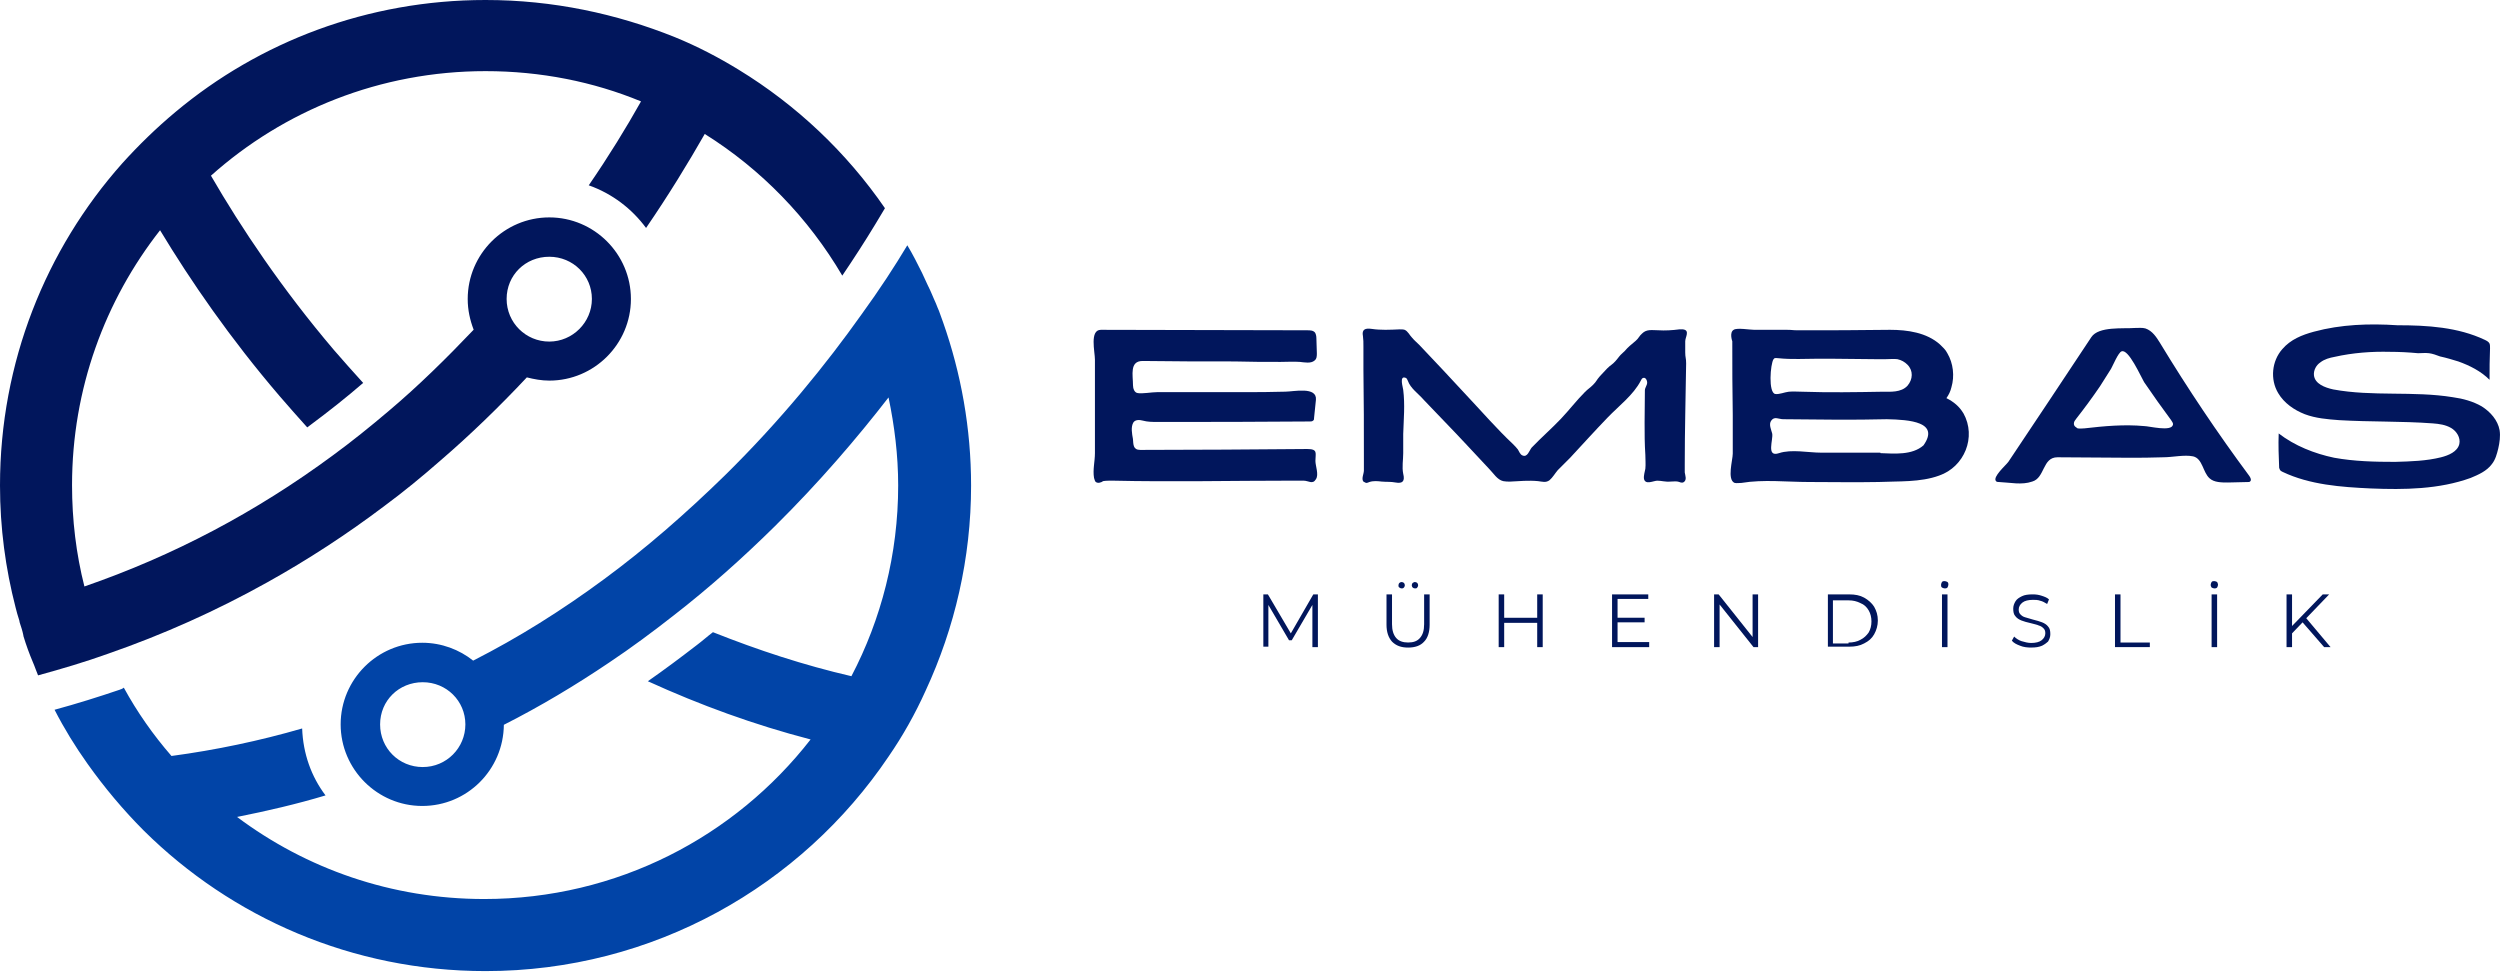
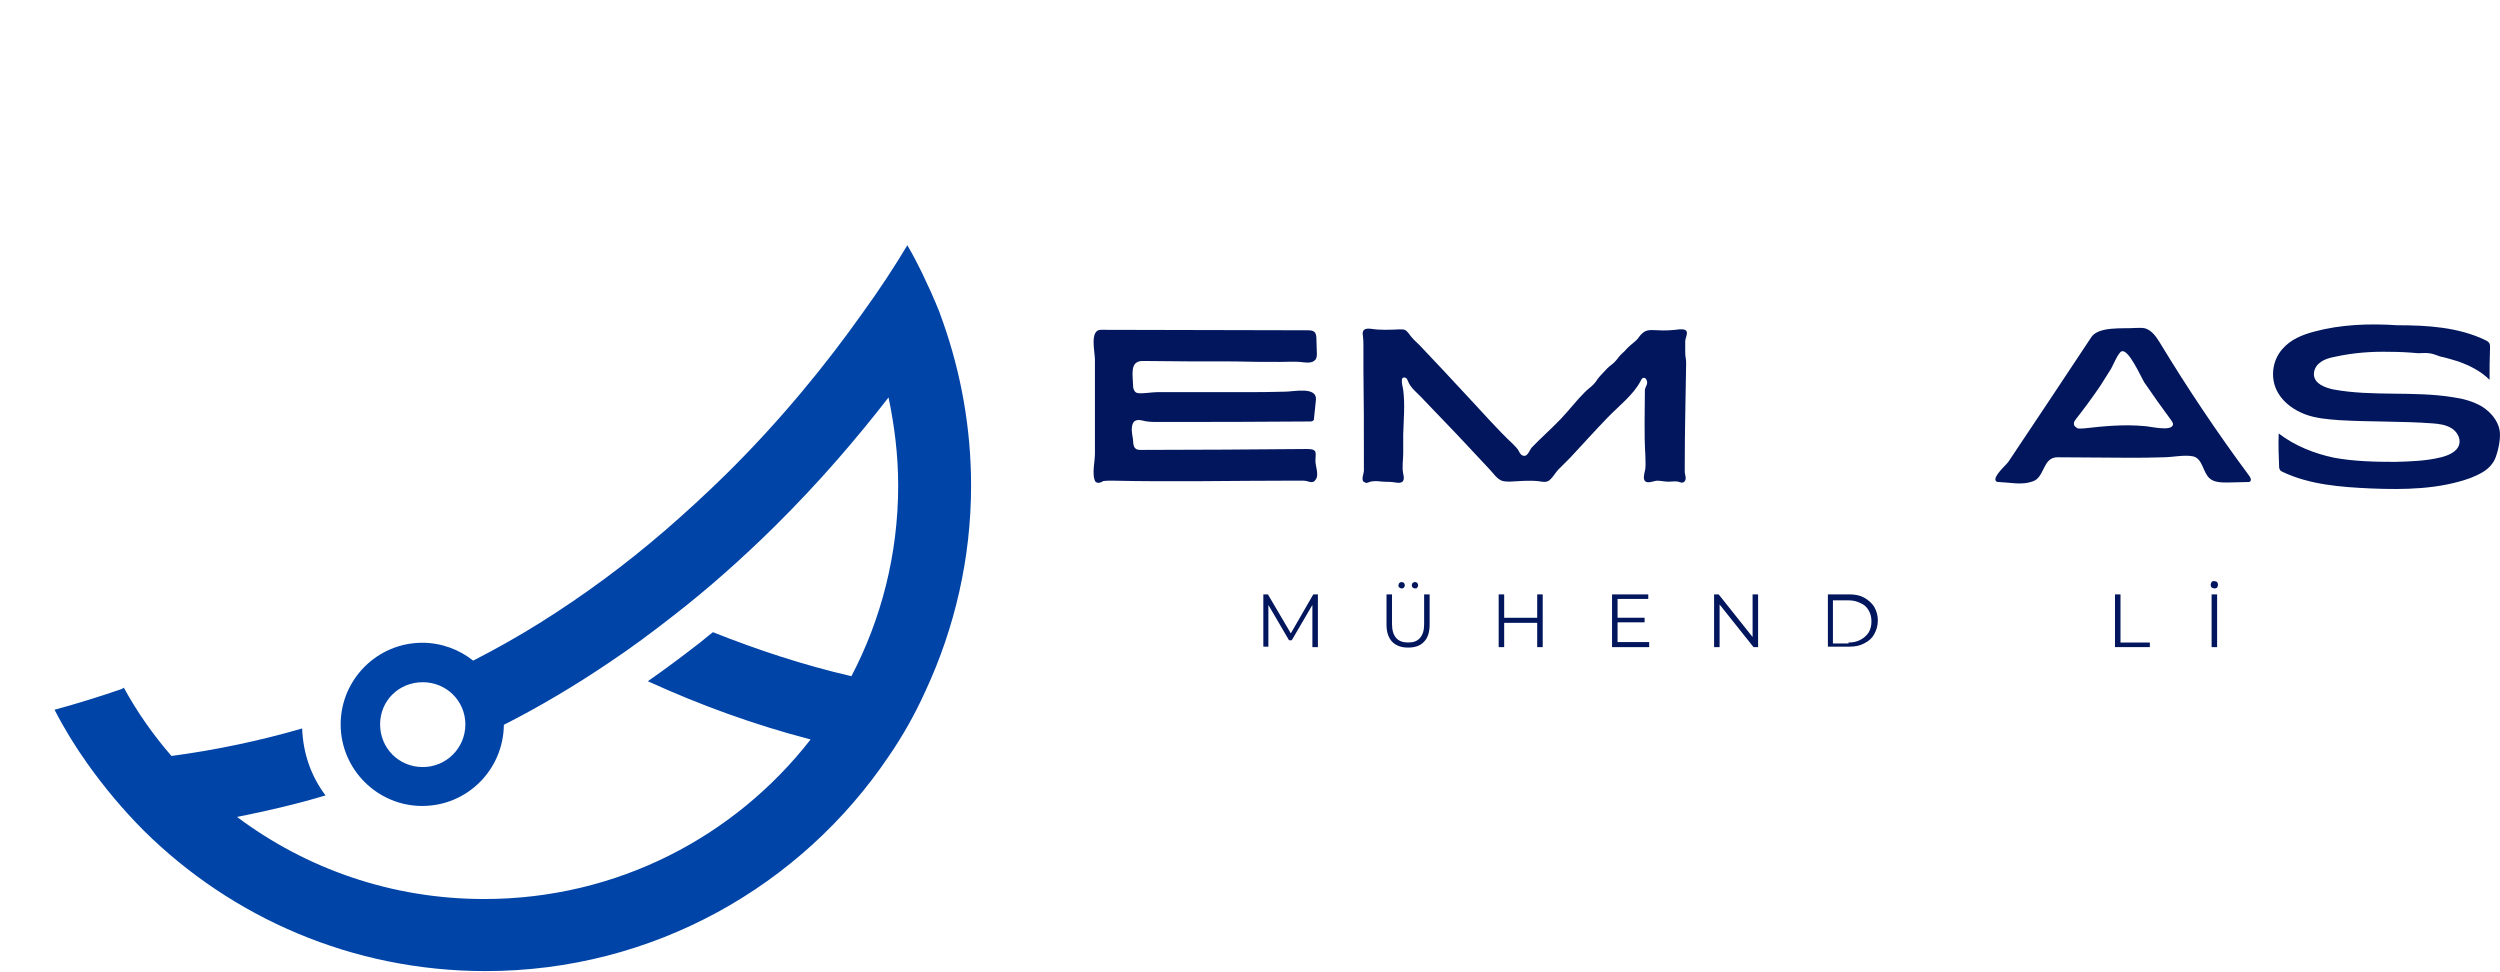
<svg xmlns="http://www.w3.org/2000/svg" id="uuid-b96da639-80a8-4788-ba55-092e65e0f4f3" viewBox="0 0 907.77 352.94">
  <defs>
    <clipPath id="uuid-bcbefecb-607d-4f28-857a-44c6788216c0">
      <rect x="18.15" y="88.23" width="334.79" height="264.7" style="fill:none; stroke-width:0px;" />
    </clipPath>
    <clipPath id="uuid-15b98084-9a37-4f43-a591-47d143c42b2e">
      <rect width="322.31" height="245.73" style="fill:none; stroke-width:0px;" />
    </clipPath>
  </defs>
  <path d="M397.75,174.86c-.33-.5-.33-1-.5-1.33-.5-3,.33-5.99.33-8.99v-33.96c0-2.83-2-10.82,2.16-10.82l74.92.17c1,0,2.16,0,2.83.83.33.5.5,1.33.5,2l.17,5.49c0,1,0,2-.83,2.66-1.33,1.17-3.66.67-5.33.5-2.33-.17-4.66,0-6.99,0-5.49,0-11.15,0-16.81-.17-11.15,0-22.14,0-33.3-.17-4.83,0-3.5,5.16-3.5,8.82,0,1.17.5,2.66,1.66,2.83,1.66.33,5.16-.33,7.16-.33h30.97c5.16,0,10.32,0,15.48-.17,3,0,11.65-2,11.15,3l-.67,6.49c0,.33,0,.83-.33,1-.33.33-.83.33-1.17.33-18.48.17-37.13.17-55.44.17-1.83,0-3.5,0-5.33-.5-1.17-.33-2.66-.33-3.33.67-1,1.66-.5,4.16-.17,5.99.17,2,0,4,2.66,4,20.14,0,40.45-.17,60.6-.33,4,0,3,1.5,3,4.33,0,1.83,1.33,4.99.17,6.66-1.17,2-2.66.5-4.49.5h-4c-21.81,0-43.62.5-65.43,0-1.17,0-2.33,0-3.33.17-.67.5-2,1-2.83.17h0Z" style="fill:#01165c; stroke-width:0px;" />
  <path d="M495.07,174.86c-.83-1,.17-2.83.17-4v-4c0-10.82,0-21.64-.17-32.63v-8.49c0-1.33,0-2.5-.17-3.66-.5-2.5.83-3,3.16-2.66,3.33.5,6.66.33,10.16.17.67,0,1.33,0,1.83.17,1.17.5,1.83,2,2.66,2.83.83,1,1.83,1.83,2.66,2.66,5.83,6.16,11.65,12.32,17.31,18.48,5.49,5.83,10.82,11.99,16.65,17.48.67.67,1.33,1.33,1.83,2,.5.83.83,1.83,1.66,2.16,1.83.83,2.5-1.83,3.33-2.83,3.5-3.66,7.16-6.83,10.65-10.49,3-3.16,5.66-6.66,8.66-9.66,1.33-1.33,1.66-1.33,3-2.66,1.33-1.33,1.17-1.66,2.5-3.16,1.33-1.33,1.33-1.5,2.66-2.83,1.33-1.33,1.66-1.17,3-2.66,1.33-1.5,1.17-1.66,2.66-3,1.17-1,1-1.17,2.5-2.5l2.16-1.83c1-.83,1.33-1.83,2.33-2.66,1.66-1.66,3.66-1.17,5.83-1.17,2.5.17,5.16,0,7.66-.33h1.33c2.66.33.83,2.83.83,4.33v4c0,2,.33,2,.33,4-.17,11.99-.5,24.31-.5,36.46v3.16c.17,1.17.83,2.66-.33,3.5-.83.5-1.33,0-2.16-.17-.83-.17-1.83,0-2.83,0-1.5.17-3.16-.33-4.66-.33-1.33,0-4.33,1.66-4.83-.67-.17-1.17.33-2.66.5-3.66.17-1.66,0-3.33,0-4.99-.5-7.82-.17-15.82-.17-23.47,0-1,.83-1.83.83-2.83,0-.83-.67-2.33-1.83-1.5-.17.17-.33.5-.5.83-2.66,5.16-7.99,9.16-11.99,13.32-4.66,4.83-9.16,9.82-13.65,14.65-1.5,1.5-3,3-4.49,4.49-1,1.17-1.83,2.66-3,3.66-1.33,1-2.66.5-4.16.33-3.33-.33-6.83,0-10.16.17-.83,0-1.66,0-2.5-.17-2.16-.5-3.5-2.83-4.99-4.33-5.33-5.66-10.65-11.49-16.15-17.15-2.5-2.66-5.16-5.33-7.66-7.99-2-2.33-4.83-4.16-5.83-6.99-.17-.33-.33-.83-.67-1-2.66-1.17-1,3.66-1,4.33.67,5.33.17,10.65,0,15.98v6.99c0,2.5-.5,4.99,0,7.49.67,2.66-.17,3.66-2.83,3.16-1.66-.33-3.33-.17-4.99-.33-1.5-.17-3-.33-4.49.17-.33.17-.83.33-1.17.33-.33-.17-.67-.33-1-.5Z" style="fill:#01165c; stroke-width:0px;" />
-   <path d="M712.92,150.06c-1.5-2.5-3.5-4.16-6.16-5.49.83-1.17,1.5-2.5,1.83-4,1.17-4,.67-8.66-1.5-12.32-.67-1.33-1.66-2.16-2.66-3.16-4.83-4.33-11.82-5.33-18.15-5.33-11.15.17-22.31.17-33.46.17-2,0-2-.17-4-.17h-11.82c-1.66,0-6.33-.83-7.49,0-1.66,1-.5,4.16-.5,4.16,0,8.99,0,17.81.17,26.8v13.98c0,2.33-2.16,9.49.67,10.65.83.17,1.66,0,2.5,0,7.99-1.33,16.48-.33,24.47-.33s16.81.17,25.31,0c7.16-.33,15.15.17,21.98-2.33,9.16-3.16,13.65-13.98,8.82-22.64ZM644,130.41l.33-.33c.5-.17,1,0,1.5,0,4.83.5,9.66.17,14.48.17h4c5.49,0,10.99.17,16.48.17h4c1.5,0,2.83-.17,4.16,0,1.5.33,2.66,1,3.66,2,2.16,2.16,2,5.33,0,7.66-2.33,2.5-6.16,2.16-9.16,2.16-9.66.17-19.31.33-28.97,0-1.66,0-3.33-.17-4.99,0-1.5.17-3.33,1-4.83.83-2.66-.33-1.83-10.99-.67-12.65ZM698.44,161.71c-4.16,3.66-10.65,3-15.65,2.83v-.17h-21.48c-4.66,0-10.82-1.33-15.32.17-4.83,1.66-2-4.99-2.5-7.16-.33-1.33-1.33-3.33-.33-4.66,1.17-1.66,2.66-.5,4.33-.5,6.49,0,12.99.17,19.48.17,5.99,0,11.99,0,18.15-.17,8.32.17,19.31,1,13.32,9.49Z" style="fill:#01165c; stroke-width:0px;" />
  <path d="M724.75,174.7c.33.33.67.33,1.17.33,4,.17,8.16,1.17,11.99-.17,4.66-1.33,3.66-8.82,9.16-8.82,8.49,0,17.15.17,25.64.17,4.16,0,8.49,0,12.82-.17,3.33,0,7.66-1,10.82-.33,3.5.83,3.5,5.83,5.99,7.99,1.66,1.5,4.33,1.5,6.66,1.5s4.83-.17,7.16-.17c.33,0,.67,0,.83-.17.67-.5.17-1.5-.33-2.16-11.49-15.48-22.31-31.63-32.3-48.11-1.33-2.16-2.83-4.49-5.33-5.33-1.17-.33-2.5-.17-3.83-.17-4.33.33-13.15-.67-15.82,3.33-9.99,15.15-20.14,30.3-30.13,45.28-.83,1.17-5.83,5.49-4.49,6.99ZM753.22,154.55c-.17-.33-.17-.5-.17-.83,0-.67.5-1.17.83-1.66,3-3.83,5.83-7.66,8.66-11.82,1.33-2.16,2.66-4.16,4-6.33.67-1.17,2.66-5.99,3.83-6.33,2.5-1,6.99,9.16,8.16,11.15,3.16,4.66,6.49,9.32,9.82,13.82.33.5.83,1.17.67,1.66-.5,2.66-8.66.5-10.49.5-7.16-.67-14.48,0-21.64.83-.83,0-1.66.17-2.5,0-.5-.33-1-.67-1.17-1Z" style="fill:#01165c; stroke-width:0px;" />
  <path d="M828.06,170.87c.17.17.5.33.83.5,9.82,4.66,21.14,5.49,31.96,5.99,12.15.5,24.81.33,36.29-3.83,2.83-1.17,5.83-2.5,7.66-4.99,1.33-1.66,1.83-3.66,2.33-5.66.5-2.16.83-4.49.5-6.66-.67-3.66-3.33-6.66-6.49-8.66-3.16-1.83-6.83-2.83-10.49-3.33-14.32-2.33-29.13-.17-43.45-2.83-3-.67-6.66-2-6.99-5.16-.17-1.83.83-3.66,2.33-4.66,1.5-1.17,3.33-1.66,5.16-2,6.66-1.5,13.48-2,20.14-1.83,3.33,0,6.66.17,10.16.5,1.33,0,2.66-.17,4,0s2.66.67,4,1.17c2.33.5,4.49,1.17,6.66,1.83,4.16,1.5,8.16,3.5,11.32,6.66,0-3.83,0-7.66.17-11.49,0-.67,0-1.17-.17-1.66-.33-.67-1-1-1.66-1.33-9.82-4.66-20.98-5.33-31.8-5.33-10.16-.67-20.48-.33-30.3,2.33-4.33,1.17-8.49,2.83-11.49,6.33-3.83,4.33-4.49,10.99-1.5,15.98,2.16,3.66,5.83,6.16,9.66,7.66,4,1.5,8.16,1.83,12.49,2.16,11.32.67,22.64.33,33.96,1.17,2.33.17,4.66.5,6.66,1.66s3.5,3.5,3,5.83c-.67,2.83-4,4.16-6.66,4.83-5.33,1.33-10.99,1.5-16.65,1.66-7.33,0-14.82-.17-22.14-1.5-7.16-1.5-14.32-4.33-20.14-8.82-.17,4.16,0,8.32.17,12.49.17.33.17.67.5,1q-.17,0,0,0Z" style="fill:#01165c; stroke-width:0px;" />
  <path d="M478.54,215.83v19.15h-2v-15.32l-7.49,12.82h-1l-7.49-12.82v15.15h-1.83v-18.98h1.66l8.32,14.15,8.16-14.15h1.66Z" style="fill:#01165c; stroke-width:0px;" />
  <path d="M511.28,235.14c-2.5,0-4.33-.67-5.83-2.16-1.33-1.5-2-3.5-2-6.16v-10.99h2v10.82c0,2.16.5,3.83,1.5,4.99,1,1.17,2.5,1.66,4.33,1.66,2,0,3.33-.5,4.33-1.66,1-1.17,1.5-2.66,1.5-4.99v-10.82h2v10.99c0,2.66-.67,4.83-2,6.16-1.33,1.5-3.33,2.16-5.83,2.16ZM508.95,213.66c-.33,0-.67-.17-.83-.33-.33-.17-.33-.5-.33-.83s.17-.67.33-.83c.17-.17.5-.33.83-.33s.67.17.83.33.33.5.33.83-.17.67-.33.83c-.33.33-.5.33-.83.33ZM513.78,213.66c-.33,0-.67-.17-.83-.33s-.33-.5-.33-.83.17-.67.33-.83c.33-.17.5-.33.83-.33s.67.17.83.33.33.5.33.83-.17.67-.33.83c-.17.33-.5.33-.83.33Z" style="fill:#01165c; stroke-width:0px;" />
  <path d="M560.17,215.83v19.15h-2v-8.82h-11.99v8.82h-2v-19.15h2v8.49h11.99v-8.49h2Z" style="fill:#01165c; stroke-width:0px;" />
  <path d="M598.83,233.31v1.66h-13.48v-19.15h13.15v1.66h-11.15v6.83h9.82v1.66h-9.82v7.16h11.49v.17Z" style="fill:#01165c; stroke-width:0px;" />
  <path d="M638.38,215.83v19.15h-1.66l-12.32-15.48v15.48h-2v-19.15h1.66l12.32,15.48v-15.48h2Z" style="fill:#01165c; stroke-width:0px;" />
  <path d="M663.72,215.83h7.82c2,0,3.83.33,5.33,1.17,1.5.83,2.83,2,3.66,3.33.83,1.5,1.33,3,1.33,4.99,0,1.83-.5,3.5-1.33,4.99s-2,2.5-3.66,3.33c-1.5.83-3.33,1.17-5.33,1.17h-7.82s0-18.98,0-18.98ZM671.21,233.31c1.66,0,3.16-.33,4.33-1,1.33-.67,2.16-1.5,3-2.66.67-1.17,1-2.5,1-4s-.33-2.83-1-4-1.66-2.16-3-2.66c-1.33-.67-2.66-1-4.33-1h-5.66v15.65h5.66v-.33Z" style="fill:#01165c; stroke-width:0px;" />
-   <path d="M705.15,215.83h2v19.15h-2v-19.15ZM706.14,213.66c-.33,0-.67-.17-1-.33-.33-.33-.33-.5-.33-1,0-.33.17-.67.33-1,.33-.33.5-.33,1-.33.33,0,.67.17,1,.33.33.33.33.5.33,1,0,.33-.17.67-.33,1-.33.33-.67.33-1,.33Z" style="fill:#01165c; stroke-width:0px;" />
-   <path d="M737.52,235.14c-1.33,0-2.83-.17-4-.67-1.33-.5-2.33-1-3-1.83l.83-1.5c.67.67,1.66,1.33,2.66,1.66,1.17.33,2.33.67,3.5.67,1.66,0,3-.33,3.83-1s1.33-1.5,1.33-2.5c0-.83-.17-1.33-.67-1.83-.5-.5-1-.83-1.66-1-.67-.33-1.66-.5-2.83-.83-1.5-.33-2.66-.67-3.5-1-.83-.33-1.66-.83-2.16-1.5-.67-.67-.83-1.66-.83-2.83,0-1,.33-1.83.83-2.66s1.33-1.33,2.33-1.83,2.33-.67,4-.67c1.17,0,2.16.17,3.16.5,1,.33,2,.67,2.66,1.33l-.67,1.66c-.83-.5-1.66-1-2.5-1.17-.83-.33-1.83-.33-2.66-.33-1.66,0-3,.33-3.83,1s-1.33,1.5-1.33,2.5c0,.83.17,1.33.67,1.83.5.5,1,.83,1.66,1,.67.17,1.66.5,2.83.83,1.33.33,2.5.67,3.33,1s1.66.83,2.16,1.5c.67.67.83,1.66.83,2.83,0,1-.33,1.83-.83,2.66-.33.33-1.17,1-2.16,1.5-1.17.5-2.33.67-4,.67Z" style="fill:#01165c; stroke-width:0px;" />
  <path d="M767.97,215.83h2v17.48h10.65v1.66h-12.65v-19.15Z" style="fill:#01165c; stroke-width:0px;" />
  <path d="M803.05,215.83h2v19.15h-2v-19.15ZM804.05,213.66c-.33,0-.67-.17-1-.33-.17-.33-.33-.5-.33-1,0-.33.17-.67.33-1,.33-.33.5-.33,1-.33.33,0,.67.17,1,.33.17.33.33.67.33,1s-.17.67-.33,1c-.33.33-.67.33-1,.33Z" style="fill:#01165c; stroke-width:0px;" />
-   <path d="M836.09,225.98l-3.83,4v4.99h-2v-19.15h2v11.49l11.15-11.49h2.33l-8.32,8.66,8.82,10.49h-2.33l-7.82-8.99Z" style="fill:#01165c; stroke-width:0px;" />
  <g style="clip-path:url(#uuid-bcbefecb-607d-4f28-857a-44c6788216c0);">
    <path d="M168.98,263.04c0,8.49-6.83,15.48-15.48,15.48s-15.48-6.83-15.48-15.48,6.83-15.32,15.48-15.32,15.48,6.83,15.48,15.32ZM43.62,250.39c-7.82,2.66-15.82,5.16-23.81,7.33,3.5,6.83,7.49,13.32,11.99,19.64,6.16,8.66,12.99,16.81,20.48,24.31,31.8,31.46,75.58,50.94,124.03,50.94,60.93,0,114.71-30.97,146.34-77.91,5.16-7.49,9.66-15.48,13.48-23.97,10.49-22.64,16.48-47.95,16.48-74.42,0-20.81-3.66-40.79-10.16-59.27-.5-1.33-1-2.83-1.5-4.16-.17-.33-.33-.83-.5-1.17-.33-1-.83-2-1.33-3.16-.17-.33-.33-.83-.5-1.17-.5-1.17-1-2.33-1.5-3.33-.17-.17-.17-.5-.33-.67-.67-1.5-1.33-2.83-2-4.33-1.66-3.33-3.33-6.66-5.33-9.99-4.49,7.49-9.99,15.98-16.65,25.14-12.65,17.81-29.13,38.29-49.61,58.43-14.15,13.82-28.63,26.47-43.78,37.62-7.66,5.66-15.48,10.99-23.47,15.98-7.99,4.99-15.98,9.49-24.14,13.65-4.99-4-11.49-6.49-18.48-6.49-16.32,0-29.63,13.32-29.63,29.63s13.32,29.63,29.63,29.63,29.47-13.15,29.63-29.47c13.15-6.66,25.97-14.32,38.29-22.64,7.99-5.33,15.82-11.15,23.47-17.15,12.65-9.82,24.81-20.64,36.63-32.3,16.15-15.98,29.8-31.96,41.29-46.78,2.16,10.32,3.5,20.98,3.5,31.96,0,24.97-6.16,48.61-16.98,69.26-17.31-4-33.96-9.49-50.28-15.98-2,1.5-3.83,3.16-5.83,4.66-5.83,4.49-11.82,8.99-17.81,13.15,18.98,8.66,38.62,15.82,59.1,21.14-27.47,35.29-70.25,57.94-118.53,57.94-33.63,0-64.59-10.99-89.73-29.8,10.82-2.16,21.64-4.66,32.13-7.82-5.16-6.83-8.16-15.15-8.49-24.31-15.48,4.49-31.3,7.82-47.45,9.99-6.66-7.66-12.49-15.98-17.31-24.81-.17.17-.67.5-1.33.67" style="fill:#0144a7; stroke-width:0px;" />
  </g>
  <g style="clip-path:url(#uuid-15b98084-9a37-4f43-a591-47d143c42b2e);">
-     <path d="M199.44,124.03c-8.49,0-15.48-6.83-15.48-15.48s6.83-15.32,15.48-15.32,15.48,6.83,15.48,15.32-6.99,15.48-15.48,15.48ZM8.49,230.91c1,3.33,2.16,6.49,3.5,9.66.67,1.5,1.17,3.16,1.83,4.66,8.49-2.33,16.98-4.83,25.31-7.82,20.14-6.99,39.46-15.65,57.94-25.97,14.65-8.16,28.97-17.48,42.62-27.8,6.99-5.16,13.65-10.65,20.31-16.48,10.82-9.32,21.31-19.48,31.3-30.13,2.66.67,5.33,1.17,8.16,1.17,16.32,0,29.63-13.32,29.63-29.63s-13.32-29.63-29.63-29.63-29.63,13.32-29.63,29.63c0,4,.83,7.66,2.16,11.15-9.99,10.49-20.14,20.48-30.8,29.47-6.66,5.66-13.48,11.15-20.31,16.15-27.97,20.64-57.94,36.46-90.23,47.61-3-11.82-4.49-24.14-4.49-36.79,0-34.96,11.99-67.09,31.96-92.56,11.15,18.48,25.47,39.29,43.45,60.27,3.33,3.83,6.66,7.66,9.99,11.32.5-.33.83-.67,1.33-1,6.49-4.83,12.82-9.82,18.98-15.15-3.66-4-7.16-7.99-10.65-11.99-18.81-22.14-33.63-44.28-44.62-63.26,26.47-23.64,61.43-37.96,99.72-37.96,19.98,0,39.12,3.83,56.44,10.99-5.33,9.49-11.65,19.81-18.98,30.47,8.49,3,15.65,8.49,20.81,15.48,8.32-12.15,15.32-23.64,21.31-34.13,20.48,12.82,37.62,30.47,49.94,51.44,4.16-6.16,8.16-12.32,11.99-18.65l3.5-5.83c-13.98-20.31-32.13-37.46-53.11-50.28-7.33-4.49-14.98-8.49-23.14-11.82C223.92,4.99,200.78,0,176.3,0c-42.79,0-82.07,15.15-112.54,40.62-6.99,5.83-13.48,12.15-19.48,18.81C16.65,90.57,0,131.52,0,176.3c0,15.32,2,30.13,5.66,44.28.33,1.5.83,3,1.33,4.66,0,.33.17.5.17.83.5,1.5,1,3,1.33,4.66v.17" style="fill:#01165c; stroke-width:0px;" />
-   </g>
+     </g>
</svg>